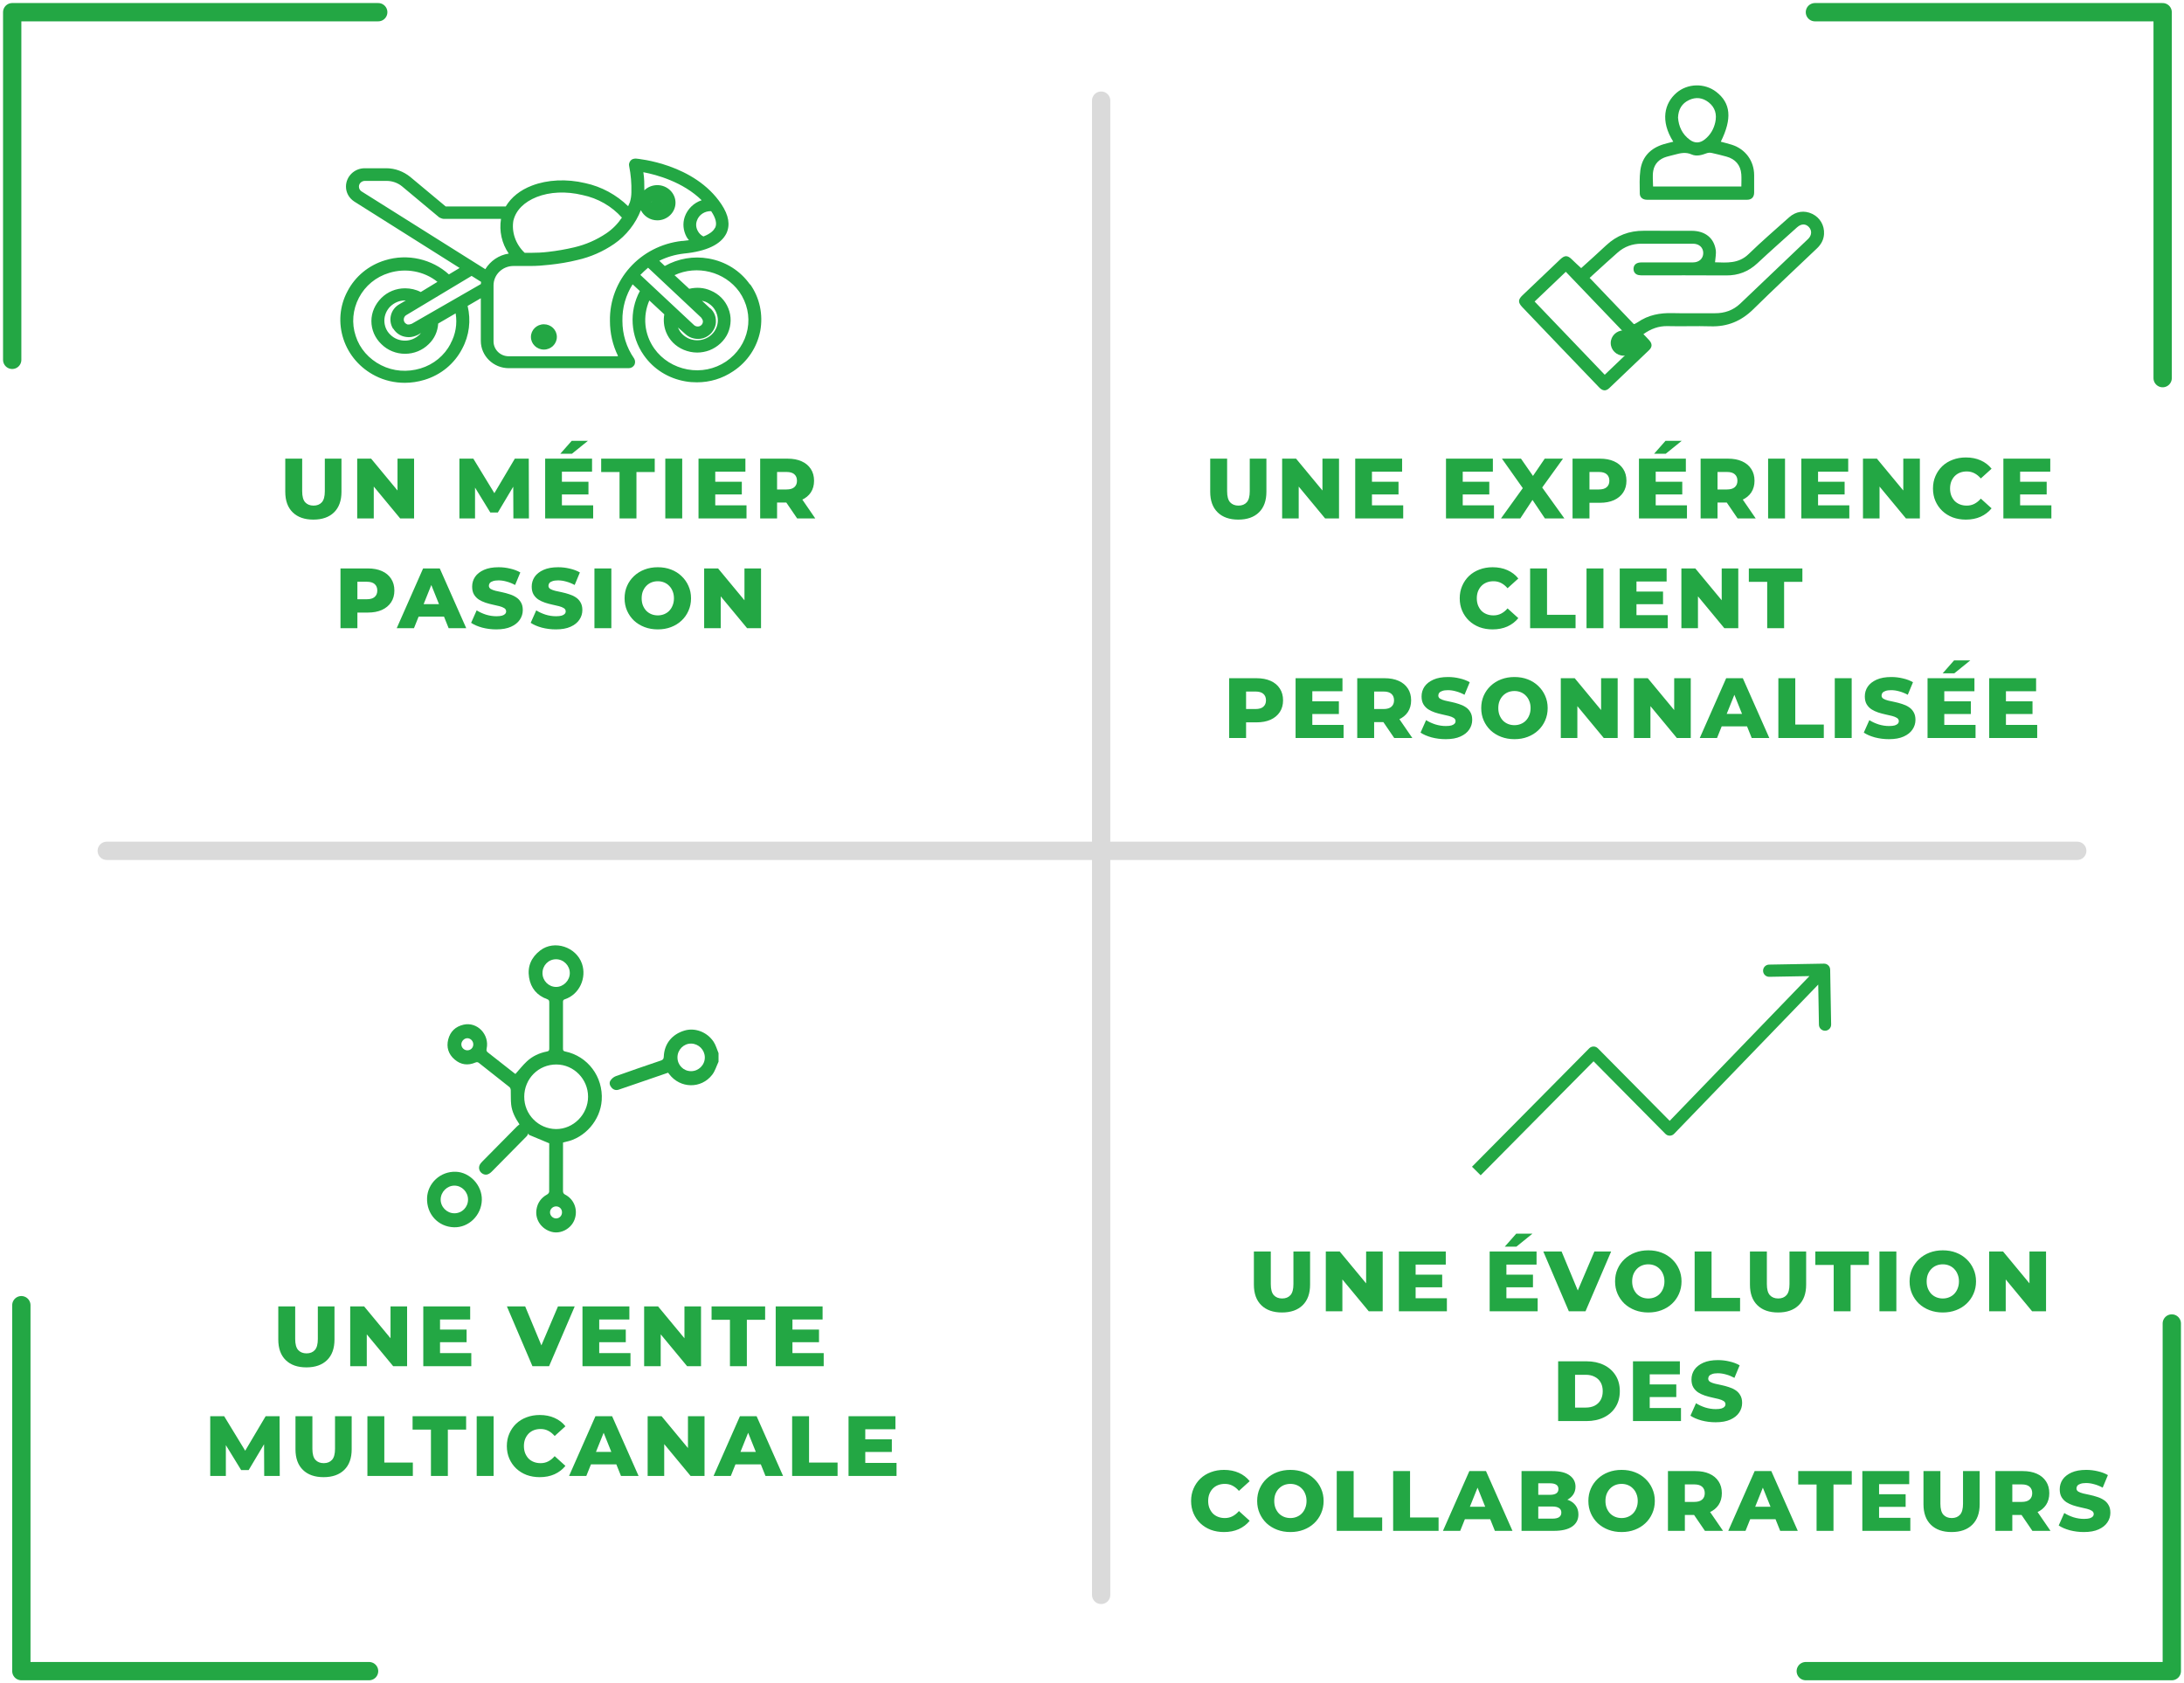
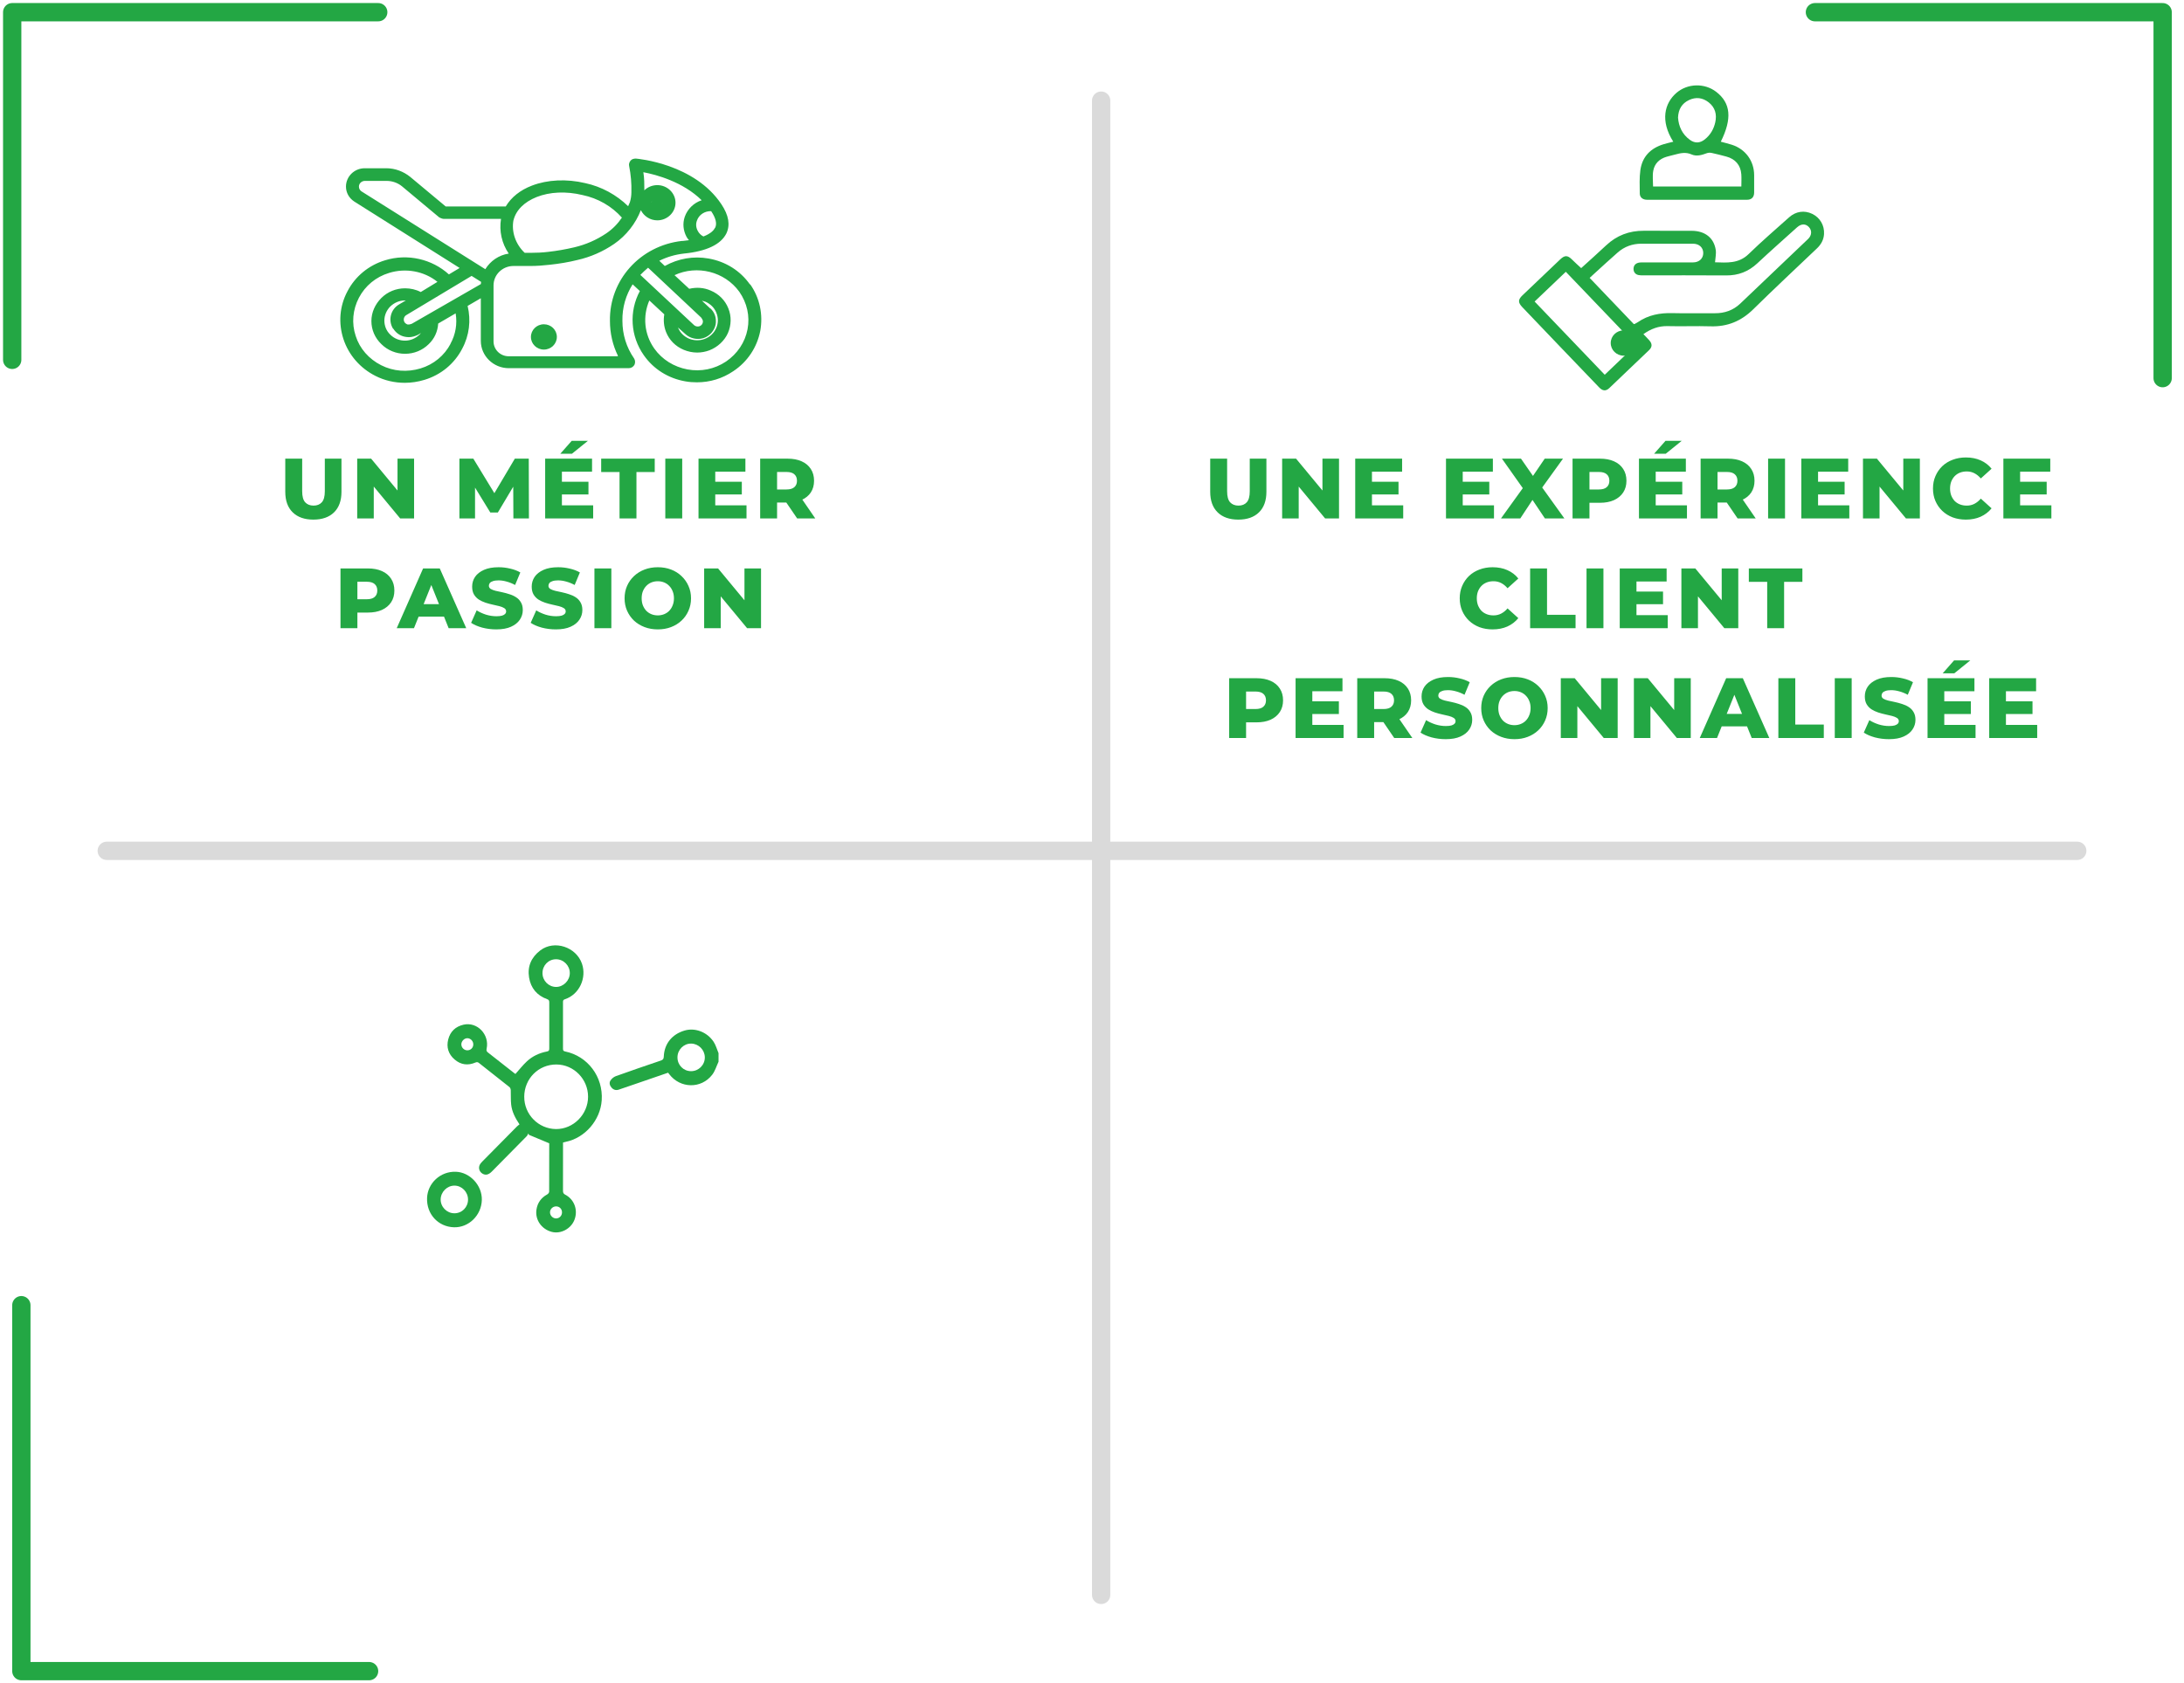
<svg xmlns="http://www.w3.org/2000/svg" width="358" height="276" viewBox="0 0 358 276" fill="none">
  <path d="M62 2H2V59" stroke="#23A744" stroke-width="3" stroke-linecap="round" stroke-linejoin="round" />
-   <path d="M296 274L356 274L356 217" stroke="#23A744" stroke-width="3" stroke-linecap="round" stroke-linejoin="round" />
  <path d="M3.5 214L3.5 274L60.5 274" stroke="#23A744" stroke-width="3" stroke-linecap="round" stroke-linejoin="round" />
  <path d="M354.5 62L354.5 2L297.5 2" stroke="#23A744" stroke-width="3" stroke-linecap="round" stroke-linejoin="round" />
  <line x1="180.5" y1="16.5" x2="180.5" y2="261.5" stroke="#DADADA" stroke-width="3" stroke-linecap="round" />
  <line x1="340.5" y1="139.5" x2="17.5" y2="139.5" stroke="#DADADA" stroke-width="3" stroke-linecap="round" />
  <path d="M51.368 85.196C49.922 85.196 48.792 84.799 47.98 84.006C47.168 83.213 46.762 82.088 46.762 80.632V75.2H49.534V80.548C49.534 81.388 49.698 81.99 50.024 82.354C50.36 82.718 50.818 82.9 51.396 82.9C51.975 82.9 52.428 82.718 52.754 82.354C53.081 81.99 53.244 81.388 53.244 80.548V75.2H55.974V80.632C55.974 82.088 55.568 83.213 54.756 84.006C53.944 84.799 52.815 85.196 51.368 85.196ZM58.552 85V75.2H60.834L66.238 81.724H65.16V75.2H67.876V85H65.594L60.19 78.476H61.268V85H58.552ZM75.306 85V75.2H77.588L81.648 81.864H80.444L84.392 75.2H86.674L86.702 85H84.154L84.126 79.078H84.56L81.606 84.034H80.374L77.336 79.078H77.868V85H75.306ZM91.911 78.994H96.461V81.066H91.911V78.994ZM92.107 82.858H97.231V85H89.363V75.2H97.049V77.342H92.107V82.858ZM91.841 74.402L93.717 72.274H96.377L93.745 74.402H91.841ZM101.555 85V77.398H98.545V75.2H107.323V77.398H104.327V85H101.555ZM109.056 85V75.2H111.828V85H109.056ZM117.048 78.994H121.598V81.066H117.048V78.994ZM117.244 82.858H122.368V85H114.5V75.2H122.186V77.342H117.244V82.858ZM124.606 85V75.2H129.086C129.982 75.2 130.752 75.345 131.396 75.634C132.05 75.923 132.554 76.343 132.908 76.894C133.263 77.435 133.44 78.079 133.44 78.826C133.44 79.563 133.263 80.203 132.908 80.744C132.554 81.276 132.05 81.687 131.396 81.976C130.752 82.256 129.982 82.396 129.086 82.396H126.146L127.378 81.234V85H124.606ZM130.668 85L128.232 81.43H131.186L133.636 85H130.668ZM127.378 81.528L126.146 80.254H128.918C129.497 80.254 129.926 80.128 130.206 79.876C130.496 79.624 130.64 79.274 130.64 78.826C130.64 78.369 130.496 78.014 130.206 77.762C129.926 77.51 129.497 77.384 128.918 77.384H126.146L127.378 76.11V81.528ZM55.812 103V93.2H60.292C61.188 93.2 61.958 93.345 62.602 93.634C63.256 93.923 63.76 94.343 64.114 94.894C64.469 95.435 64.646 96.079 64.646 96.826C64.646 97.563 64.469 98.203 64.114 98.744C63.76 99.285 63.256 99.705 62.602 100.004C61.958 100.293 61.188 100.438 60.292 100.438H57.352L58.584 99.234V103H55.812ZM58.584 99.528L57.352 98.254H60.124C60.703 98.254 61.132 98.128 61.412 97.876C61.702 97.624 61.846 97.274 61.846 96.826C61.846 96.369 61.702 96.014 61.412 95.762C61.132 95.51 60.703 95.384 60.124 95.384H57.352L58.584 94.11V99.528ZM65.03 103L69.356 93.2H72.086L76.426 103H73.542L70.154 94.558H71.246L67.858 103H65.03ZM67.396 101.096L68.11 99.052H72.898L73.612 101.096H67.396ZM81.356 103.196C80.553 103.196 79.778 103.098 79.031 102.902C78.294 102.697 77.692 102.435 77.225 102.118L78.135 100.074C78.574 100.354 79.078 100.587 79.647 100.774C80.226 100.951 80.8 101.04 81.37 101.04C81.752 101.04 82.06 101.007 82.293 100.942C82.527 100.867 82.695 100.774 82.797 100.662C82.909 100.541 82.966 100.401 82.966 100.242C82.966 100.018 82.863 99.841 82.657 99.71C82.452 99.579 82.186 99.472 81.859 99.388C81.533 99.304 81.169 99.22 80.767 99.136C80.376 99.052 79.979 98.945 79.578 98.814C79.186 98.683 78.826 98.515 78.499 98.31C78.173 98.095 77.907 97.82 77.701 97.484C77.496 97.139 77.394 96.705 77.394 96.182C77.394 95.594 77.552 95.062 77.87 94.586C78.196 94.11 78.681 93.727 79.326 93.438C79.969 93.149 80.772 93.004 81.734 93.004C82.377 93.004 83.007 93.079 83.624 93.228C84.249 93.368 84.804 93.578 85.29 93.858L84.436 95.916C83.969 95.664 83.507 95.477 83.049 95.356C82.592 95.225 82.149 95.16 81.719 95.16C81.337 95.16 81.029 95.202 80.796 95.286C80.562 95.361 80.394 95.463 80.291 95.594C80.189 95.725 80.138 95.874 80.138 96.042C80.138 96.257 80.236 96.429 80.431 96.56C80.637 96.681 80.903 96.784 81.23 96.868C81.566 96.943 81.93 97.022 82.322 97.106C82.723 97.19 83.12 97.297 83.511 97.428C83.913 97.549 84.277 97.717 84.603 97.932C84.93 98.137 85.192 98.413 85.388 98.758C85.593 99.094 85.695 99.519 85.695 100.032C85.695 100.601 85.532 101.129 85.206 101.614C84.888 102.09 84.407 102.473 83.763 102.762C83.129 103.051 82.326 103.196 81.356 103.196ZM91.12 103.196C90.317 103.196 89.543 103.098 88.796 102.902C88.059 102.697 87.457 102.435 86.99 102.118L87.9 100.074C88.339 100.354 88.843 100.587 89.412 100.774C89.991 100.951 90.565 101.04 91.134 101.04C91.517 101.04 91.825 101.007 92.058 100.942C92.291 100.867 92.459 100.774 92.562 100.662C92.674 100.541 92.73 100.401 92.73 100.242C92.73 100.018 92.627 99.841 92.422 99.71C92.217 99.579 91.951 99.472 91.624 99.388C91.297 99.304 90.933 99.22 90.532 99.136C90.14 99.052 89.743 98.945 89.342 98.814C88.95 98.683 88.591 98.515 88.264 98.31C87.937 98.095 87.671 97.82 87.466 97.484C87.261 97.139 87.158 96.705 87.158 96.182C87.158 95.594 87.317 95.062 87.634 94.586C87.961 94.11 88.446 93.727 89.09 93.438C89.734 93.149 90.537 93.004 91.498 93.004C92.142 93.004 92.772 93.079 93.388 93.228C94.013 93.368 94.569 93.578 95.054 93.858L94.2 95.916C93.733 95.664 93.271 95.477 92.814 95.356C92.357 95.225 91.913 95.16 91.484 95.16C91.101 95.16 90.793 95.202 90.56 95.286C90.327 95.361 90.159 95.463 90.056 95.594C89.953 95.725 89.902 95.874 89.902 96.042C89.902 96.257 90 96.429 90.196 96.56C90.401 96.681 90.667 96.784 90.994 96.868C91.33 96.943 91.694 97.022 92.086 97.106C92.487 97.19 92.884 97.297 93.276 97.428C93.677 97.549 94.041 97.717 94.368 97.932C94.695 98.137 94.956 98.413 95.152 98.758C95.357 99.094 95.46 99.519 95.46 100.032C95.46 100.601 95.297 101.129 94.97 101.614C94.653 102.09 94.172 102.473 93.528 102.762C92.893 103.051 92.091 103.196 91.12 103.196ZM97.44 103V93.2H100.212V103H97.44ZM107.827 103.196C107.043 103.196 106.319 103.07 105.657 102.818C104.994 102.566 104.415 102.211 103.921 101.754C103.435 101.287 103.057 100.746 102.787 100.13C102.516 99.514 102.381 98.837 102.381 98.1C102.381 97.363 102.516 96.686 102.787 96.07C103.057 95.454 103.435 94.917 103.921 94.46C104.415 93.993 104.994 93.634 105.657 93.382C106.319 93.13 107.043 93.004 107.827 93.004C108.62 93.004 109.343 93.13 109.997 93.382C110.659 93.634 111.233 93.993 111.719 94.46C112.204 94.917 112.582 95.454 112.853 96.07C113.133 96.686 113.273 97.363 113.273 98.1C113.273 98.837 113.133 99.519 112.853 100.144C112.582 100.76 112.204 101.297 111.719 101.754C111.233 102.211 110.659 102.566 109.997 102.818C109.343 103.07 108.62 103.196 107.827 103.196ZM107.827 100.9C108.2 100.9 108.545 100.835 108.863 100.704C109.189 100.573 109.469 100.387 109.703 100.144C109.945 99.892 110.132 99.593 110.263 99.248C110.403 98.903 110.473 98.52 110.473 98.1C110.473 97.671 110.403 97.288 110.263 96.952C110.132 96.607 109.945 96.313 109.703 96.07C109.469 95.818 109.189 95.627 108.863 95.496C108.545 95.365 108.2 95.3 107.827 95.3C107.453 95.3 107.103 95.365 106.777 95.496C106.459 95.627 106.179 95.818 105.937 96.07C105.703 96.313 105.517 96.607 105.377 96.952C105.246 97.288 105.181 97.671 105.181 98.1C105.181 98.52 105.246 98.903 105.377 99.248C105.517 99.593 105.703 99.892 105.937 100.144C106.179 100.387 106.459 100.573 106.777 100.704C107.103 100.835 107.453 100.9 107.827 100.9ZM115.424 103V93.2H117.706L123.11 99.724H122.032V93.2H124.748V103H122.466L117.062 96.476H118.14V103H115.424Z" fill="#23A744" />
  <path d="M122.946 46.661C121.352 44.383 118.941 42.878 116.163 42.39C113.67 41.943 111.178 42.39 108.972 43.611L108.073 42.756C109.298 42.146 110.647 41.74 112.077 41.577C115.836 41.211 118.165 40.072 119.064 38.283C119.718 36.9 119.473 35.314 118.247 33.483C113.834 26.854 104.64 26.041 104.232 26C103.905 26 103.578 26.081 103.374 26.325C103.169 26.569 103.047 26.895 103.128 27.22C103.414 28.644 103.537 30.067 103.496 31.531C103.496 32.06 103.414 32.629 103.251 33.158C103.169 33.361 103.088 33.565 102.965 33.809C101.045 31.938 98.593 30.596 95.937 30.026C92.873 29.294 89.726 29.457 87.193 30.433C85.272 31.165 83.801 32.345 82.903 33.849H73.055L67.253 29.01C66.15 28.115 64.76 27.586 63.33 27.586H59.775C58.1 27.586 56.711 28.928 56.711 30.596C56.711 31.572 57.201 32.467 58.059 33.036L75.343 43.936L73.586 44.993C70.808 42.472 66.803 41.536 63.126 42.675C60.429 43.489 58.223 45.319 56.956 47.759C55.648 50.199 55.444 53.005 56.302 55.608C57.16 58.211 59.04 60.367 61.532 61.628C63.044 62.401 64.72 62.767 66.354 62.767C67.416 62.767 68.52 62.604 69.582 62.279C72.279 61.465 74.485 59.635 75.752 57.195C76.937 54.998 77.223 52.517 76.651 50.158L78.816 48.898V55.893C78.816 58.374 80.9 60.367 83.393 60.367H103.047C103.455 60.367 103.782 60.164 103.987 59.838C104.15 59.513 104.15 59.106 103.946 58.781C102.679 56.951 102.025 54.836 102.025 52.599C101.984 50.403 102.597 48.369 103.701 46.62L104.885 47.718C103.088 51.053 103.333 55.12 105.539 58.252C107.133 60.53 109.544 62.034 112.322 62.523C112.976 62.645 113.63 62.685 114.243 62.685C116.367 62.685 118.41 62.075 120.208 60.855C122.537 59.309 124.09 56.951 124.621 54.266C125.111 51.582 124.539 48.816 122.946 46.58V46.661ZM117.184 37.388C117.021 37.713 116.572 38.283 115.305 38.771C114.896 38.567 114.569 38.242 114.365 37.835C114.079 37.306 114.038 36.696 114.243 36.168C114.569 35.192 115.55 34.582 116.572 34.622C117.348 35.761 117.552 36.696 117.225 37.347L117.184 37.388ZM84.169 36.127C84.578 34.459 85.926 33.117 87.969 32.304C90.135 31.45 92.791 31.328 95.487 31.979C98.021 32.507 100.268 33.809 101.944 35.68C101.29 36.656 100.432 37.55 99.41 38.242C97.776 39.34 96.019 40.113 94.098 40.56C92.709 40.886 91.32 41.13 89.89 41.292C88.909 41.414 87.928 41.455 86.948 41.455H86.008C84.537 40.072 83.801 38.039 84.169 36.086V36.127ZM58.836 30.596C58.836 30.067 59.285 29.66 59.816 29.66H63.371C64.311 29.66 65.21 29.986 65.904 30.555L71.993 35.639C71.993 35.639 72.442 35.883 72.687 35.883H82.126C81.799 37.876 82.249 39.91 83.393 41.577C81.758 41.821 80.369 42.797 79.552 44.139L59.244 31.369C58.999 31.206 58.836 30.921 58.836 30.596ZM78.857 46.213C78.857 46.213 78.857 46.458 78.816 46.58L67.498 53.087C67.498 53.087 67.049 53.249 66.844 53.209C66.64 53.168 66.436 53.005 66.313 52.843C66.068 52.436 66.191 51.907 66.599 51.663L77.305 45.237L78.857 46.213ZM64.474 53.9C64.883 54.551 65.537 55.039 66.313 55.202C66.517 55.242 66.763 55.283 67.008 55.283C67.539 55.283 68.07 55.12 68.561 54.876L69.01 54.592C69.01 54.592 68.847 54.795 68.765 54.876C68.111 55.486 67.294 55.852 66.395 55.852C65.496 55.852 64.638 55.527 63.984 54.876C63.33 54.266 63.003 53.412 63.003 52.558C63.003 51.704 63.371 50.85 63.984 50.24C64.638 49.63 65.455 49.264 66.354 49.264H66.517L65.414 49.914C64.025 50.728 63.575 52.517 64.433 53.9H64.474ZM73.872 56.34C72.851 58.293 71.094 59.757 68.928 60.408C66.763 61.058 64.474 60.896 62.472 59.879C60.47 58.862 58.958 57.154 58.304 55.08C57.61 53.005 57.814 50.769 58.836 48.816C59.857 46.864 61.614 45.4 63.78 44.749C66.517 43.895 69.541 44.465 71.707 46.213L68.969 47.881C68.193 47.474 67.294 47.271 66.395 47.271C64.924 47.271 63.535 47.84 62.513 48.857C61.492 49.874 60.879 51.216 60.879 52.639C60.879 54.063 61.451 55.405 62.513 56.422C63.535 57.439 64.924 58.008 66.395 58.008C67.866 58.008 69.255 57.439 70.277 56.422C71.216 55.527 71.748 54.348 71.829 53.046L74.689 51.379C74.976 53.087 74.689 54.836 73.832 56.381L73.872 56.34ZM101.249 58.415H83.393C82.004 58.415 80.9 57.317 80.9 55.974V46.783C80.9 45.034 82.371 43.611 84.169 43.611H86.948C88.01 43.611 89.072 43.529 90.135 43.407C91.647 43.245 93.159 43 94.629 42.634C96.795 42.146 98.838 41.252 100.677 39.991C102.679 38.608 104.191 36.656 105.049 34.459C105.539 35.436 106.561 36.127 107.746 36.127C109.38 36.127 110.729 34.826 110.729 33.239C110.729 31.653 109.38 30.352 107.746 30.352C106.928 30.352 106.152 30.677 105.621 31.206C105.621 30.23 105.621 29.213 105.458 28.237C107.623 28.644 111.954 29.823 115.019 32.833C113.752 33.239 112.69 34.256 112.24 35.558C111.873 36.656 111.995 37.795 112.526 38.811C112.649 39.015 112.772 39.218 112.935 39.381C112.608 39.421 112.322 39.462 111.954 39.503H111.791C104.926 40.276 99.86 45.929 99.982 52.639C99.982 54.632 100.432 56.584 101.29 58.333L101.249 58.415ZM108.563 33.239C108.563 33.239 108.563 33.402 108.522 33.443C108.522 33.402 108.563 33.321 108.563 33.28V33.239ZM106.888 33.565C106.888 33.565 106.806 33.361 106.806 33.239C106.806 33.158 106.806 33.036 106.847 32.955C106.847 33.036 106.806 33.117 106.806 33.239C106.806 33.361 106.806 33.483 106.888 33.565ZM106.234 43.895L114.937 52.07C114.937 52.07 115.223 52.436 115.223 52.68C115.223 52.924 115.141 53.127 114.978 53.29C114.815 53.453 114.61 53.534 114.365 53.534C114.161 53.534 113.916 53.453 113.752 53.29L104.967 45.075C105.376 44.668 105.784 44.261 106.234 43.895ZM116.408 50.565L115.06 49.304C115.06 49.304 115.468 49.426 115.632 49.467C116.449 49.833 117.103 50.443 117.43 51.297C117.757 52.111 117.757 53.005 117.389 53.819C117.021 54.632 116.367 55.242 115.509 55.568C114.651 55.893 113.752 55.852 112.935 55.527C112.118 55.161 111.464 54.551 111.137 53.697L112.322 54.754C112.894 55.283 113.63 55.568 114.406 55.568H114.447C115.264 55.568 115.959 55.242 116.531 54.673C117.062 54.104 117.389 53.371 117.348 52.599C117.348 51.826 117.021 51.094 116.449 50.565H116.408ZM122.537 53.982C122.129 56.137 120.862 58.008 119.023 59.269C117.144 60.53 114.896 60.977 112.69 60.57C110.483 60.164 108.522 58.943 107.255 57.154C105.58 54.795 105.335 51.826 106.438 49.264L108.89 51.541C108.726 52.477 108.808 53.493 109.176 54.429C109.707 55.771 110.729 56.788 112.077 57.357C112.772 57.642 113.507 57.805 114.283 57.805C114.937 57.805 115.632 57.683 116.286 57.439C117.634 56.91 118.737 55.893 119.309 54.632C119.881 53.331 119.922 51.867 119.391 50.565C118.86 49.223 117.838 48.206 116.49 47.637C115.387 47.149 114.161 47.068 112.976 47.352L110.565 45.115C114.243 43.407 118.778 44.505 121.189 47.84C122.456 49.67 122.946 51.826 122.537 53.982Z" fill="#23A744" />
  <path d="M89.154 53.168C87.969 53.168 87.029 54.104 87.029 55.242C87.029 56.381 87.969 57.317 89.154 57.317C90.339 57.317 91.279 56.381 91.279 55.242C91.279 54.104 90.339 53.168 89.154 53.168Z" fill="#23A744" />
-   <path d="M50.223 224.196C48.776 224.196 47.647 223.799 46.835 223.006C46.023 222.213 45.617 221.088 45.617 219.632V214.2H48.389V219.548C48.389 220.388 48.552 220.99 48.879 221.354C49.215 221.718 49.672 221.9 50.251 221.9C50.83 221.9 51.282 221.718 51.609 221.354C51.936 220.99 52.099 220.388 52.099 219.548V214.2H54.829V219.632C54.829 221.088 54.423 222.213 53.611 223.006C52.799 223.799 51.67 224.196 50.223 224.196ZM57.407 224V214.2H59.689L65.093 220.724H64.015V214.2H66.731V224H64.449L59.045 217.476H60.123V224H57.407ZM71.934 217.994H76.484V220.066H71.934V217.994ZM72.13 221.858H77.254V224H69.386V214.2H77.072V216.342H72.13V221.858ZM87.277 224L83.091 214.2H86.087L89.615 222.684H87.851L91.463 214.2H94.207L90.007 224H87.277ZM98.028 217.994H102.578V220.066H98.028V217.994ZM98.224 221.858H103.348V224H95.48V214.2H103.166V216.342H98.224V221.858ZM105.587 224V214.2H107.869L113.273 220.724H112.195V214.2H114.911V224H112.629L107.225 217.476H108.303V224H105.587ZM119.652 224V216.398H116.642V214.2H125.42V216.398H122.424V224H119.652ZM129.701 217.994H134.251V220.066H129.701V217.994ZM129.897 221.858H135.021V224H127.153V214.2H134.839V216.342H129.897V221.858ZM34.461 242V232.2H36.743L40.803 238.864H39.599L43.547 232.2H45.829L45.857 242H43.309L43.281 236.078H43.715L40.761 241.034H39.529L36.491 236.078H37.023V242H34.461ZM53.041 242.196C51.594 242.196 50.465 241.799 49.653 241.006C48.841 240.213 48.435 239.088 48.435 237.632V232.2H51.207V237.548C51.207 238.388 51.37 238.99 51.697 239.354C52.033 239.718 52.49 239.9 53.069 239.9C53.648 239.9 54.1 239.718 54.427 239.354C54.754 238.99 54.917 238.388 54.917 237.548V232.2H57.647V237.632C57.647 239.088 57.241 240.213 56.429 241.006C55.617 241.799 54.487 242.196 53.041 242.196ZM60.225 242V232.2H62.997V239.802H67.673V242H60.225ZM70.64 242V234.398H67.63V232.2H76.408V234.398H73.412V242H70.64ZM78.14 242V232.2H80.912V242H78.14ZM88.471 242.196C87.696 242.196 86.977 242.075 86.314 241.832C85.661 241.58 85.092 241.225 84.606 240.768C84.13 240.311 83.757 239.774 83.487 239.158C83.216 238.533 83.081 237.847 83.081 237.1C83.081 236.353 83.216 235.672 83.487 235.056C83.757 234.431 84.13 233.889 84.606 233.432C85.092 232.975 85.661 232.625 86.314 232.382C86.977 232.13 87.696 232.004 88.471 232.004C89.376 232.004 90.183 232.163 90.892 232.48C91.611 232.797 92.209 233.255 92.684 233.852L90.921 235.448C90.603 235.075 90.253 234.79 89.871 234.594C89.497 234.398 89.077 234.3 88.611 234.3C88.209 234.3 87.841 234.365 87.504 234.496C87.168 234.627 86.879 234.818 86.636 235.07C86.403 235.313 86.216 235.607 86.076 235.952C85.946 236.297 85.88 236.68 85.88 237.1C85.88 237.52 85.946 237.903 86.076 238.248C86.216 238.593 86.403 238.892 86.636 239.144C86.879 239.387 87.168 239.573 87.504 239.704C87.841 239.835 88.209 239.9 88.611 239.9C89.077 239.9 89.497 239.802 89.871 239.606C90.253 239.41 90.603 239.125 90.921 238.752L92.684 240.348C92.209 240.936 91.611 241.393 90.892 241.72C90.183 242.037 89.376 242.196 88.471 242.196ZM93.28 242L97.606 232.2H100.336L104.676 242H101.792L98.404 233.558H99.496L96.108 242H93.28ZM95.646 240.096L96.36 238.052H101.148L101.862 240.096H95.646ZM106.162 242V232.2H108.444L113.848 238.724H112.77V232.2H115.486V242H113.204L107.8 235.476H108.878V242H106.162ZM116.966 242L121.292 232.2H124.022L128.362 242H125.478L122.09 233.558H123.182L119.794 242H116.966ZM119.332 240.096L120.046 238.052H124.834L125.548 240.096H119.332ZM129.847 242V232.2H132.619V239.802H137.295V242H129.847ZM141.64 235.994H146.19V238.066H141.64V235.994ZM141.836 239.858H146.96V242H139.092V232.2H146.778V234.342H141.836V239.858Z" fill="#23A744" />
  <path d="M117.778 174.092C117.441 174.805 117.217 175.605 116.747 176.214C114.939 178.56 111.501 178.488 109.704 176.127C109.648 176.054 109.592 175.98 109.517 175.881C107.828 176.462 106.147 177.043 104.463 177.62C103.451 177.968 102.441 178.32 101.426 178.659C100.97 178.81 100.562 178.691 100.244 178.326C99.937 177.976 99.823 177.531 100.074 177.153C100.27 176.852 100.607 176.57 100.94 176.449C103.392 175.569 105.857 174.726 108.325 173.889C108.666 173.774 108.793 173.626 108.808 173.24C108.89 171.142 110.143 169.589 112.195 168.974C113.901 168.463 115.881 169.18 116.966 170.798C117.338 171.354 117.514 172.045 117.782 172.675V174.092H117.778ZM113.287 175.63C114.531 175.628 115.55 174.599 115.535 173.361C115.522 172.137 114.522 171.129 113.302 171.108C112.073 171.087 111.052 172.113 111.05 173.367C111.047 174.637 112.032 175.632 113.287 175.63Z" fill="#23A744" />
  <path d="M85.156 184.355C84.449 183.305 83.923 182.284 83.792 181.126C83.702 180.337 83.758 179.531 83.723 178.734C83.716 178.564 83.637 178.341 83.513 178.241C81.855 176.914 80.181 175.609 78.516 174.29C78.327 174.141 78.183 174.107 77.94 174.211C76.704 174.743 75.533 174.595 74.508 173.706C73.511 172.843 73.148 171.719 73.47 170.437C73.801 169.118 74.682 168.303 75.993 168.006C78.228 167.498 80.263 169.616 79.769 171.941C79.707 172.234 79.749 172.385 79.981 172.565C81.436 173.693 82.879 174.839 84.327 175.976C84.4 176.033 84.48 176.078 84.492 176.084C85.122 175.38 85.689 174.654 86.353 174.033C87.28 173.163 88.414 172.644 89.659 172.404C89.953 172.347 90.037 172.226 90.035 171.937C90.026 169.404 90.026 166.872 90.035 164.339C90.035 164.065 89.964 163.923 89.693 163.826C88.026 163.227 87.009 162.018 86.725 160.273C86.425 158.44 87.103 156.942 88.565 155.827C90.877 154.066 94.457 155.266 95.399 158.02C96.19 160.332 94.982 163.053 92.594 163.838C92.358 163.915 92.285 164.027 92.285 164.271C92.293 166.834 92.293 169.4 92.285 171.963C92.285 172.234 92.364 172.344 92.635 172.398C96.351 173.163 98.889 176.555 98.633 180.399C98.414 183.668 95.9 186.574 92.736 187.216C92.599 187.244 92.465 187.286 92.291 187.331C92.291 187.5 92.291 187.67 92.291 187.84C92.291 190.309 92.296 192.78 92.285 195.249C92.285 195.57 92.371 195.737 92.67 195.892C94.15 196.664 94.775 198.416 94.167 199.997C93.596 201.484 91.896 202.379 90.413 201.972C88.746 201.517 87.686 199.982 87.937 198.323C88.107 197.197 88.722 196.367 89.721 195.822C89.861 195.746 90.018 195.536 90.018 195.387C90.035 192.759 90.03 190.133 90.03 187.505C90.03 187.46 90.016 187.413 90.022 187.452C88.885 186.977 87.791 186.521 86.699 186.065C86.667 185.988 86.637 185.91 86.605 185.835C86.519 185.988 86.461 186.168 86.343 186.289C84.436 188.23 82.522 190.165 80.607 192.099C80.076 192.636 79.571 192.734 79.064 192.418C78.527 192.085 78.363 191.401 78.705 190.867C78.813 190.697 78.956 190.547 79.098 190.404C80.975 188.498 82.855 186.597 84.739 184.696C84.86 184.575 85.004 184.476 85.159 184.351L85.156 184.355ZM85.934 179.818C85.917 182.715 88.247 185.091 91.131 185.121C93.981 185.15 96.396 182.719 96.396 179.817C96.396 176.935 94.066 174.553 91.223 174.534C88.279 174.516 85.949 176.843 85.932 179.818H85.934ZM91.144 157.28C89.899 157.282 88.919 158.289 88.924 159.562C88.93 160.796 89.921 161.806 91.137 161.819C92.353 161.83 93.398 160.78 93.402 159.547C93.405 158.308 92.38 157.279 91.144 157.28ZM91.152 197.801C90.613 197.801 90.16 198.242 90.157 198.768C90.153 199.312 90.632 199.787 91.174 199.774C91.711 199.763 92.128 199.322 92.124 198.768C92.122 198.215 91.702 197.799 91.15 197.799L91.152 197.801ZM77.581 171.248C77.588 170.711 77.166 170.251 76.642 170.227C76.124 170.202 75.623 170.696 75.623 171.229C75.623 171.765 76.066 172.207 76.603 172.211C77.151 172.215 77.573 171.799 77.583 171.246L77.581 171.248Z" fill="#23A744" />
  <path d="M78.982 196.741C78.92 199.263 76.841 201.301 74.407 201.225C71.823 201.144 69.892 199.068 70.005 196.397C70.106 194.017 72.163 192.033 74.727 192.123C77.039 192.205 79.04 194.354 78.982 196.741ZM74.471 198.932C75.728 198.936 76.719 197.943 76.719 196.679C76.719 195.427 75.7 194.388 74.478 194.395C73.278 194.403 72.258 195.425 72.234 196.645C72.21 197.877 73.237 198.927 74.469 198.93L74.471 198.932Z" fill="#23A744" />
-   <path d="M210.142 215.196C208.695 215.196 207.566 214.799 206.754 214.006C205.942 213.213 205.536 212.088 205.536 210.632V205.2H208.308V210.548C208.308 211.388 208.471 211.99 208.798 212.354C209.134 212.718 209.591 212.9 210.17 212.9C210.749 212.9 211.201 212.718 211.528 212.354C211.855 211.99 212.018 211.388 212.018 210.548V205.2H214.748V210.632C214.748 212.088 214.342 213.213 213.53 214.006C212.718 214.799 211.589 215.196 210.142 215.196ZM217.326 215V205.2H219.608L225.012 211.724H223.934V205.2H226.65V215H224.368L218.964 208.476H220.042V215H217.326ZM231.853 208.994H236.403V211.066H231.853V208.994ZM232.049 212.858H237.173V215H229.305V205.2H236.991V207.342H232.049V212.858ZM246.733 208.994H251.283V211.066H246.733V208.994ZM246.929 212.858H252.053V215H244.185V205.2H251.871V207.342H246.929V212.858ZM246.663 204.402L248.539 202.274H251.199L248.567 204.402H246.663ZM257.165 215L252.979 205.2H255.975L259.503 213.684H257.739L261.351 205.2H264.095L259.895 215H257.165ZM270.188 215.196C269.404 215.196 268.68 215.07 268.018 214.818C267.355 214.566 266.776 214.211 266.282 213.754C265.796 213.287 265.418 212.746 265.148 212.13C264.877 211.514 264.742 210.837 264.742 210.1C264.742 209.363 264.877 208.686 265.148 208.07C265.418 207.454 265.796 206.917 266.282 206.46C266.776 205.993 267.355 205.634 268.018 205.382C268.68 205.13 269.404 205.004 270.188 205.004C270.981 205.004 271.704 205.13 272.358 205.382C273.02 205.634 273.594 205.993 274.08 206.46C274.565 206.917 274.943 207.454 275.214 208.07C275.494 208.686 275.634 209.363 275.634 210.1C275.634 210.837 275.494 211.519 275.214 212.144C274.943 212.76 274.565 213.297 274.08 213.754C273.594 214.211 273.02 214.566 272.358 214.818C271.704 215.07 270.981 215.196 270.188 215.196ZM270.188 212.9C270.561 212.9 270.906 212.835 271.224 212.704C271.55 212.573 271.83 212.387 272.064 212.144C272.306 211.892 272.493 211.593 272.624 211.248C272.764 210.903 272.834 210.52 272.834 210.1C272.834 209.671 272.764 209.288 272.624 208.952C272.493 208.607 272.306 208.313 272.064 208.07C271.83 207.818 271.55 207.627 271.224 207.496C270.906 207.365 270.561 207.3 270.188 207.3C269.814 207.3 269.464 207.365 269.138 207.496C268.82 207.627 268.54 207.818 268.298 208.07C268.064 208.313 267.878 208.607 267.738 208.952C267.607 209.288 267.542 209.671 267.542 210.1C267.542 210.52 267.607 210.903 267.738 211.248C267.878 211.593 268.064 211.892 268.298 212.144C268.54 212.387 268.82 212.573 269.138 212.704C269.464 212.835 269.814 212.9 270.188 212.9ZM277.785 215V205.2H280.557V212.802H285.233V215H277.785ZM291.457 215.196C290.01 215.196 288.881 214.799 288.069 214.006C287.257 213.213 286.851 212.088 286.851 210.632V205.2H289.623V210.548C289.623 211.388 289.786 211.99 290.113 212.354C290.449 212.718 290.906 212.9 291.485 212.9C292.063 212.9 292.516 212.718 292.843 212.354C293.169 211.99 293.333 211.388 293.333 210.548V205.2H296.063V210.632C296.063 212.088 295.657 213.213 294.845 214.006C294.033 214.799 292.903 215.196 291.457 215.196ZM300.576 215V207.398H297.566V205.2H306.344V207.398H303.348V215H300.576ZM308.077 215V205.2H310.849V215H308.077ZM318.463 215.196C317.679 215.196 316.956 215.07 316.293 214.818C315.63 214.566 315.052 214.211 314.557 213.754C314.072 213.287 313.694 212.746 313.423 212.13C313.152 211.514 313.017 210.837 313.017 210.1C313.017 209.363 313.152 208.686 313.423 208.07C313.694 207.454 314.072 206.917 314.557 206.46C315.052 205.993 315.63 205.634 316.293 205.382C316.956 205.13 317.679 205.004 318.463 205.004C319.256 205.004 319.98 205.13 320.633 205.382C321.296 205.634 321.87 205.993 322.355 206.46C322.84 206.917 323.218 207.454 323.489 208.07C323.769 208.686 323.909 209.363 323.909 210.1C323.909 210.837 323.769 211.519 323.489 212.144C323.218 212.76 322.84 213.297 322.355 213.754C321.87 214.211 321.296 214.566 320.633 214.818C319.98 215.07 319.256 215.196 318.463 215.196ZM318.463 212.9C318.836 212.9 319.182 212.835 319.499 212.704C319.826 212.573 320.106 212.387 320.339 212.144C320.582 211.892 320.768 211.593 320.899 211.248C321.039 210.903 321.109 210.52 321.109 210.1C321.109 209.671 321.039 209.288 320.899 208.952C320.768 208.607 320.582 208.313 320.339 208.07C320.106 207.818 319.826 207.627 319.499 207.496C319.182 207.365 318.836 207.3 318.463 207.3C318.09 207.3 317.74 207.365 317.413 207.496C317.096 207.627 316.816 207.818 316.573 208.07C316.34 208.313 316.153 208.607 316.013 208.952C315.882 209.288 315.817 209.671 315.817 210.1C315.817 210.52 315.882 210.903 316.013 211.248C316.153 211.593 316.34 211.892 316.573 212.144C316.816 212.387 317.096 212.573 317.413 212.704C317.74 212.835 318.09 212.9 318.463 212.9ZM326.061 215V205.2H328.343L333.747 211.724H332.669V205.2H335.385V215H333.103L327.699 208.476H328.777V215H326.061ZM255.411 233V223.2H260.045C261.128 223.2 262.08 223.401 262.901 223.802C263.723 224.203 264.362 224.768 264.819 225.496C265.286 226.224 265.519 227.092 265.519 228.1C265.519 229.099 265.286 229.967 264.819 230.704C264.362 231.432 263.723 231.997 262.901 232.398C262.08 232.799 261.128 233 260.045 233H255.411ZM258.183 230.788H259.933C260.493 230.788 260.979 230.685 261.389 230.48C261.809 230.265 262.136 229.957 262.369 229.556C262.603 229.145 262.719 228.66 262.719 228.1C262.719 227.531 262.603 227.045 262.369 226.644C262.136 226.243 261.809 225.939 261.389 225.734C260.979 225.519 260.493 225.412 259.933 225.412H258.183V230.788ZM270.226 226.994H274.776V229.066H270.226V226.994ZM270.422 230.858H275.546V233H267.678V223.2H275.364V225.342H270.422V230.858ZM281.228 233.196C280.425 233.196 279.651 233.098 278.904 232.902C278.167 232.697 277.565 232.435 277.098 232.118L278.008 230.074C278.447 230.354 278.951 230.587 279.52 230.774C280.099 230.951 280.673 231.04 281.242 231.04C281.625 231.04 281.933 231.007 282.166 230.942C282.399 230.867 282.567 230.774 282.67 230.662C282.782 230.541 282.838 230.401 282.838 230.242C282.838 230.018 282.735 229.841 282.53 229.71C282.325 229.579 282.059 229.472 281.732 229.388C281.405 229.304 281.041 229.22 280.64 229.136C280.248 229.052 279.851 228.945 279.45 228.814C279.058 228.683 278.699 228.515 278.372 228.31C278.045 228.095 277.779 227.82 277.574 227.484C277.369 227.139 277.266 226.705 277.266 226.182C277.266 225.594 277.425 225.062 277.742 224.586C278.069 224.11 278.554 223.727 279.198 223.438C279.842 223.149 280.645 223.004 281.606 223.004C282.25 223.004 282.88 223.079 283.496 223.228C284.121 223.368 284.677 223.578 285.162 223.858L284.308 225.916C283.841 225.664 283.379 225.477 282.922 225.356C282.465 225.225 282.021 225.16 281.592 225.16C281.209 225.16 280.901 225.202 280.668 225.286C280.435 225.361 280.267 225.463 280.164 225.594C280.061 225.725 280.01 225.874 280.01 226.042C280.01 226.257 280.108 226.429 280.304 226.56C280.509 226.681 280.775 226.784 281.102 226.868C281.438 226.943 281.802 227.022 282.194 227.106C282.595 227.19 282.992 227.297 283.384 227.428C283.785 227.549 284.149 227.717 284.476 227.932C284.803 228.137 285.064 228.413 285.26 228.758C285.465 229.094 285.568 229.519 285.568 230.032C285.568 230.601 285.405 231.129 285.078 231.614C284.761 232.09 284.28 232.473 283.636 232.762C283.001 233.051 282.199 233.196 281.228 233.196ZM200.633 251.196C199.859 251.196 199.14 251.075 198.477 250.832C197.824 250.58 197.255 250.225 196.769 249.768C196.293 249.311 195.92 248.774 195.649 248.158C195.379 247.533 195.243 246.847 195.243 246.1C195.243 245.353 195.379 244.672 195.649 244.056C195.92 243.431 196.293 242.889 196.769 242.432C197.255 241.975 197.824 241.625 198.477 241.382C199.14 241.13 199.859 241.004 200.633 241.004C201.539 241.004 202.346 241.163 203.055 241.48C203.774 241.797 204.371 242.255 204.847 242.852L203.083 244.448C202.766 244.075 202.416 243.79 202.033 243.594C201.66 243.398 201.24 243.3 200.773 243.3C200.372 243.3 200.003 243.365 199.667 243.496C199.331 243.627 199.042 243.818 198.799 244.07C198.566 244.313 198.379 244.607 198.239 244.952C198.109 245.297 198.043 245.68 198.043 246.1C198.043 246.52 198.109 246.903 198.239 247.248C198.379 247.593 198.566 247.892 198.799 248.144C199.042 248.387 199.331 248.573 199.667 248.704C200.003 248.835 200.372 248.9 200.773 248.9C201.24 248.9 201.66 248.802 202.033 248.606C202.416 248.41 202.766 248.125 203.083 247.752L204.847 249.348C204.371 249.936 203.774 250.393 203.055 250.72C202.346 251.037 201.539 251.196 200.633 251.196ZM211.52 251.196C210.736 251.196 210.013 251.07 209.35 250.818C208.688 250.566 208.109 250.211 207.614 249.754C207.129 249.287 206.751 248.746 206.48 248.13C206.21 247.514 206.074 246.837 206.074 246.1C206.074 245.363 206.21 244.686 206.48 244.07C206.751 243.454 207.129 242.917 207.614 242.46C208.109 241.993 208.688 241.634 209.35 241.382C210.013 241.13 210.736 241.004 211.52 241.004C212.314 241.004 213.037 241.13 213.69 241.382C214.353 241.634 214.927 241.993 215.412 242.46C215.898 242.917 216.276 243.454 216.546 244.07C216.826 244.686 216.966 245.363 216.966 246.1C216.966 246.837 216.826 247.519 216.546 248.144C216.276 248.76 215.898 249.297 215.412 249.754C214.927 250.211 214.353 250.566 213.69 250.818C213.037 251.07 212.314 251.196 211.52 251.196ZM211.52 248.9C211.894 248.9 212.239 248.835 212.556 248.704C212.883 248.573 213.163 248.387 213.396 248.144C213.639 247.892 213.826 247.593 213.956 247.248C214.096 246.903 214.166 246.52 214.166 246.1C214.166 245.671 214.096 245.288 213.956 244.952C213.826 244.607 213.639 244.313 213.396 244.07C213.163 243.818 212.883 243.627 212.556 243.496C212.239 243.365 211.894 243.3 211.52 243.3C211.147 243.3 210.797 243.365 210.47 243.496C210.153 243.627 209.873 243.818 209.63 244.07C209.397 244.313 209.21 244.607 209.07 244.952C208.94 245.288 208.874 245.671 208.874 246.1C208.874 246.52 208.94 246.903 209.07 247.248C209.21 247.593 209.397 247.892 209.63 248.144C209.873 248.387 210.153 248.573 210.47 248.704C210.797 248.835 211.147 248.9 211.52 248.9ZM219.118 251V241.2H221.89V248.802H226.566V251H219.118ZM228.363 251V241.2H231.135V248.802H235.811V251H228.363ZM236.528 251L240.854 241.2H243.584L247.924 251H245.04L241.652 242.558H242.744L239.356 251H236.528ZM238.894 249.096L239.608 247.052H244.396L245.11 249.096H238.894ZM249.409 251V241.2H254.421C255.709 241.2 256.671 241.438 257.305 241.914C257.94 242.381 258.257 242.997 258.257 243.762C258.257 244.266 258.122 244.709 257.851 245.092C257.59 245.465 257.217 245.764 256.731 245.988C256.255 246.203 255.686 246.31 255.023 246.31L255.303 245.638C255.994 245.638 256.596 245.745 257.109 245.96C257.623 246.165 258.019 246.469 258.299 246.87C258.589 247.262 258.733 247.743 258.733 248.312C258.733 249.161 258.388 249.824 257.697 250.3C257.016 250.767 256.017 251 254.701 251H249.409ZM252.153 248.998H254.477C254.953 248.998 255.313 248.919 255.555 248.76C255.807 248.592 255.933 248.34 255.933 248.004C255.933 247.668 255.807 247.421 255.555 247.262C255.313 247.094 254.953 247.01 254.477 247.01H251.957V245.092H254.057C254.524 245.092 254.874 245.013 255.107 244.854C255.341 244.695 255.457 244.457 255.457 244.14C255.457 243.823 255.341 243.589 255.107 243.44C254.874 243.281 254.524 243.202 254.057 243.202H252.153V248.998ZM265.811 251.196C265.027 251.196 264.304 251.07 263.641 250.818C262.979 250.566 262.4 250.211 261.905 249.754C261.42 249.287 261.042 248.746 260.771 248.13C260.501 247.514 260.365 246.837 260.365 246.1C260.365 245.363 260.501 244.686 260.771 244.07C261.042 243.454 261.42 242.917 261.905 242.46C262.4 241.993 262.979 241.634 263.641 241.382C264.304 241.13 265.027 241.004 265.811 241.004C266.605 241.004 267.328 241.13 267.981 241.382C268.644 241.634 269.218 241.993 269.703 242.46C270.189 242.917 270.567 243.454 270.837 244.07C271.117 244.686 271.257 245.363 271.257 246.1C271.257 246.837 271.117 247.519 270.837 248.144C270.567 248.76 270.189 249.297 269.703 249.754C269.218 250.211 268.644 250.566 267.981 250.818C267.328 251.07 266.605 251.196 265.811 251.196ZM265.811 248.9C266.185 248.9 266.53 248.835 266.847 248.704C267.174 248.573 267.454 248.387 267.687 248.144C267.93 247.892 268.117 247.593 268.247 247.248C268.387 246.903 268.457 246.52 268.457 246.1C268.457 245.671 268.387 245.288 268.247 244.952C268.117 244.607 267.93 244.313 267.687 244.07C267.454 243.818 267.174 243.627 266.847 243.496C266.53 243.365 266.185 243.3 265.811 243.3C265.438 243.3 265.088 243.365 264.761 243.496C264.444 243.627 264.164 243.818 263.921 244.07C263.688 244.313 263.501 244.607 263.361 244.952C263.231 245.288 263.165 245.671 263.165 246.1C263.165 246.52 263.231 246.903 263.361 247.248C263.501 247.593 263.688 247.892 263.921 248.144C264.164 248.387 264.444 248.573 264.761 248.704C265.088 248.835 265.438 248.9 265.811 248.9ZM273.409 251V241.2H277.889C278.785 241.2 279.555 241.345 280.199 241.634C280.852 241.923 281.356 242.343 281.711 242.894C282.066 243.435 282.243 244.079 282.243 244.826C282.243 245.563 282.066 246.203 281.711 246.744C281.356 247.276 280.852 247.687 280.199 247.976C279.555 248.256 278.785 248.396 277.889 248.396H274.949L276.181 247.234V251H273.409ZM279.471 251L277.035 247.43H279.989L282.439 251H279.471ZM276.181 247.528L274.949 246.254H277.721C278.3 246.254 278.729 246.128 279.009 245.876C279.298 245.624 279.443 245.274 279.443 244.826C279.443 244.369 279.298 244.014 279.009 243.762C278.729 243.51 278.3 243.384 277.721 243.384H274.949L276.181 242.11V247.528ZM283.296 251L287.622 241.2H290.352L294.692 251H291.808L288.42 242.558H289.512L286.124 251H283.296ZM285.662 249.096L286.376 247.052H291.164L291.878 249.096H285.662ZM297.772 251V243.398H294.762V241.2H303.54V243.398H300.544V251H297.772ZM307.821 244.994H312.371V247.066H307.821V244.994ZM308.017 248.858H313.141V251H305.273V241.2H312.959V243.342H308.017V248.858ZM319.901 251.196C318.454 251.196 317.325 250.799 316.513 250.006C315.701 249.213 315.295 248.088 315.295 246.632V241.2H318.067V246.548C318.067 247.388 318.23 247.99 318.557 248.354C318.893 248.718 319.35 248.9 319.929 248.9C320.508 248.9 320.96 248.718 321.287 248.354C321.614 247.99 321.777 247.388 321.777 246.548V241.2H324.507V246.632C324.507 248.088 324.101 249.213 323.289 250.006C322.477 250.799 321.348 251.196 319.901 251.196ZM327.085 251V241.2H331.565C332.461 241.2 333.231 241.345 333.875 241.634C334.528 241.923 335.032 242.343 335.387 242.894C335.742 243.435 335.919 244.079 335.919 244.826C335.919 245.563 335.742 246.203 335.387 246.744C335.032 247.276 334.528 247.687 333.875 247.976C333.231 248.256 332.461 248.396 331.565 248.396H328.625L329.857 247.234V251H327.085ZM333.147 251L330.711 247.43H333.665L336.115 251H333.147ZM329.857 247.528L328.625 246.254H331.397C331.976 246.254 332.405 246.128 332.685 245.876C332.974 245.624 333.119 245.274 333.119 244.826C333.119 244.369 332.974 244.014 332.685 243.762C332.405 243.51 331.976 243.384 331.397 243.384H328.625L329.857 242.11V247.528ZM341.592 251.196C340.79 251.196 340.015 251.098 339.268 250.902C338.531 250.697 337.929 250.435 337.462 250.118L338.372 248.074C338.811 248.354 339.315 248.587 339.884 248.774C340.463 248.951 341.037 249.04 341.606 249.04C341.989 249.04 342.297 249.007 342.53 248.942C342.764 248.867 342.932 248.774 343.034 248.662C343.146 248.541 343.202 248.401 343.202 248.242C343.202 248.018 343.1 247.841 342.894 247.71C342.689 247.579 342.423 247.472 342.096 247.388C341.77 247.304 341.406 247.22 341.004 247.136C340.612 247.052 340.216 246.945 339.814 246.814C339.422 246.683 339.063 246.515 338.736 246.31C338.41 246.095 338.144 245.82 337.938 245.484C337.733 245.139 337.63 244.705 337.63 244.182C337.63 243.594 337.789 243.062 338.106 242.586C338.433 242.11 338.918 241.727 339.562 241.438C340.206 241.149 341.009 241.004 341.97 241.004C342.614 241.004 343.244 241.079 343.86 241.228C344.486 241.368 345.041 241.578 345.526 241.858L344.672 243.916C344.206 243.664 343.744 243.477 343.286 243.356C342.829 243.225 342.386 243.16 341.956 243.16C341.574 243.16 341.266 243.202 341.032 243.286C340.799 243.361 340.631 243.463 340.528 243.594C340.426 243.725 340.374 243.874 340.374 244.042C340.374 244.257 340.472 244.429 340.668 244.56C340.874 244.681 341.14 244.784 341.466 244.868C341.802 244.943 342.166 245.022 342.558 245.106C342.96 245.19 343.356 245.297 343.748 245.428C344.15 245.549 344.514 245.717 344.84 245.932C345.167 246.137 345.428 246.413 345.624 246.758C345.83 247.094 345.932 247.519 345.932 248.032C345.932 248.601 345.769 249.129 345.442 249.614C345.125 250.09 344.644 250.473 344 250.762C343.366 251.051 342.563 251.196 341.592 251.196Z" fill="#23A744" />
-   <path d="M261.213 172.588L261.924 171.885C261.736 171.695 261.48 171.588 261.213 171.588C260.946 171.588 260.691 171.695 260.503 171.885L261.213 172.588ZM273.702 185.206L272.992 185.909C273.181 186.101 273.439 186.208 273.708 186.206C273.978 186.204 274.235 186.094 274.422 185.9L273.702 185.206ZM300 158.982C299.99 158.43 299.535 157.99 298.982 158L289.984 158.159C289.432 158.169 288.992 158.624 289.002 159.176C289.011 159.728 289.467 160.168 290.019 160.159L298.018 160.017L298.159 168.016C298.169 168.568 298.624 169.008 299.176 168.998C299.728 168.989 300.168 168.533 300.159 167.981L300 158.982ZM242.711 192.703L261.924 173.292L260.503 171.885L241.289 191.297L242.711 192.703ZM260.503 173.292L272.992 185.909L274.413 184.502L261.924 171.885L260.503 173.292ZM274.422 185.9L299.719 159.695L298.281 158.305L272.983 184.511L274.422 185.9Z" fill="#23A744" />
  <path d="M202.983 85.196C201.536 85.196 200.407 84.799 199.595 84.006C198.783 83.213 198.377 82.088 198.377 80.632V75.2H201.149V80.548C201.149 81.388 201.312 81.99 201.639 82.354C201.975 82.718 202.432 82.9 203.011 82.9C203.59 82.9 204.042 82.718 204.369 82.354C204.696 81.99 204.859 81.388 204.859 80.548V75.2H207.589V80.632C207.589 82.088 207.183 83.213 206.371 84.006C205.559 84.799 204.43 85.196 202.983 85.196ZM210.167 85V75.2H212.449L217.853 81.724H216.775V75.2H219.491V85H217.209L211.805 78.476H212.883V85H210.167ZM224.694 78.994H229.244V81.066H224.694V78.994ZM224.89 82.858H230.014V85H222.146V75.2H229.832V77.342H224.89V82.858ZM239.574 78.994H244.124V81.066H239.574V78.994ZM239.77 82.858H244.894V85H237.026V75.2H244.712V77.342H239.77V82.858ZM246.043 85L250.327 79.05L250.313 81.024L246.197 75.2H249.319L251.951 78.994L250.621 79.008L253.211 75.2H256.207L252.091 80.912V78.952L256.431 85H253.239L250.565 81.01H251.839L249.207 85H246.043ZM257.772 85V75.2H262.252C263.148 75.2 263.918 75.345 264.562 75.634C265.216 75.923 265.72 76.343 266.074 76.894C266.429 77.435 266.606 78.079 266.606 78.826C266.606 79.563 266.429 80.203 266.074 80.744C265.72 81.285 265.216 81.705 264.562 82.004C263.918 82.293 263.148 82.438 262.252 82.438H259.312L260.544 81.234V85H257.772ZM260.544 81.528L259.312 80.254H262.084C262.663 80.254 263.092 80.128 263.372 79.876C263.662 79.624 263.806 79.274 263.806 78.826C263.806 78.369 263.662 78.014 263.372 77.762C263.092 77.51 262.663 77.384 262.084 77.384H259.312L260.544 76.11V81.528ZM271.206 78.994H275.756V81.066H271.206V78.994ZM271.402 82.858H276.526V85H268.658V75.2H276.344V77.342H271.402V82.858ZM271.136 74.402L273.012 72.274H275.672L273.04 74.402H271.136ZM278.764 85V75.2H283.244C284.14 75.2 284.91 75.345 285.554 75.634C286.207 75.923 286.711 76.343 287.066 76.894C287.421 77.435 287.598 78.079 287.598 78.826C287.598 79.563 287.421 80.203 287.066 80.744C286.711 81.276 286.207 81.687 285.554 81.976C284.91 82.256 284.14 82.396 283.244 82.396H280.304L281.536 81.234V85H278.764ZM284.826 85L282.39 81.43H285.344L287.794 85H284.826ZM281.536 81.528L280.304 80.254H283.076C283.655 80.254 284.084 80.128 284.364 79.876C284.653 79.624 284.798 79.274 284.798 78.826C284.798 78.369 284.653 78.014 284.364 77.762C284.084 77.51 283.655 77.384 283.076 77.384H280.304L281.536 76.11V81.528ZM289.827 85V75.2H292.599V85H289.827ZM297.819 78.994H302.369V81.066H297.819V78.994ZM298.015 82.858H303.139V85H295.271V75.2H302.957V77.342H298.015V82.858ZM305.378 85V75.2H307.66L313.064 81.724H311.986V75.2H314.702V85H312.42L307.016 78.476H308.094V85H305.378ZM322.243 85.196C321.468 85.196 320.75 85.075 320.087 84.832C319.434 84.58 318.864 84.225 318.379 83.768C317.903 83.311 317.53 82.774 317.259 82.158C316.988 81.533 316.853 80.847 316.853 80.1C316.853 79.353 316.988 78.672 317.259 78.056C317.53 77.431 317.903 76.889 318.379 76.432C318.864 75.975 319.434 75.625 320.087 75.382C320.75 75.13 321.468 75.004 322.243 75.004C323.148 75.004 323.956 75.163 324.665 75.48C325.384 75.797 325.981 76.255 326.457 76.852L324.693 78.448C324.376 78.075 324.026 77.79 323.643 77.594C323.27 77.398 322.85 77.3 322.383 77.3C321.982 77.3 321.613 77.365 321.277 77.496C320.941 77.627 320.652 77.818 320.409 78.07C320.176 78.313 319.989 78.607 319.849 78.952C319.718 79.297 319.653 79.68 319.653 80.1C319.653 80.52 319.718 80.903 319.849 81.248C319.989 81.593 320.176 81.892 320.409 82.144C320.652 82.387 320.941 82.573 321.277 82.704C321.613 82.835 321.982 82.9 322.383 82.9C322.85 82.9 323.27 82.802 323.643 82.606C324.026 82.41 324.376 82.125 324.693 81.752L326.457 83.348C325.981 83.936 325.384 84.393 324.665 84.72C323.956 85.037 323.148 85.196 322.243 85.196ZM330.941 78.994H335.491V81.066H330.941V78.994ZM331.137 82.858H336.261V85H328.393V75.2H336.079V77.342H331.137V82.858ZM244.667 103.196C243.893 103.196 243.174 103.075 242.511 102.832C241.858 102.58 241.289 102.225 240.803 101.768C240.327 101.311 239.954 100.774 239.683 100.158C239.413 99.533 239.277 98.847 239.277 98.1C239.277 97.353 239.413 96.672 239.683 96.056C239.954 95.431 240.327 94.889 240.803 94.432C241.289 93.975 241.858 93.625 242.511 93.382C243.174 93.13 243.893 93.004 244.667 93.004C245.573 93.004 246.38 93.163 247.089 93.48C247.808 93.797 248.405 94.255 248.881 94.852L247.117 96.448C246.8 96.075 246.45 95.79 246.067 95.594C245.694 95.398 245.274 95.3 244.807 95.3C244.406 95.3 244.037 95.365 243.701 95.496C243.365 95.627 243.076 95.818 242.833 96.07C242.6 96.313 242.413 96.607 242.273 96.952C242.143 97.297 242.077 97.68 242.077 98.1C242.077 98.52 242.143 98.903 242.273 99.248C242.413 99.593 242.6 99.892 242.833 100.144C243.076 100.387 243.365 100.573 243.701 100.704C244.037 100.835 244.406 100.9 244.807 100.9C245.274 100.9 245.694 100.802 246.067 100.606C246.45 100.41 246.8 100.125 247.117 99.752L248.881 101.348C248.405 101.936 247.808 102.393 247.089 102.72C246.38 103.037 245.573 103.196 244.667 103.196ZM250.817 103V93.2H253.589V100.802H258.265V103H250.817ZM260.062 103V93.2H262.834V103H260.062ZM268.054 96.994H272.604V99.066H268.054V96.994ZM268.25 100.858H273.374V103H265.506V93.2H273.192V95.342H268.25V100.858ZM275.613 103V93.2H277.895L283.299 99.724H282.221V93.2H284.937V103H282.655L277.251 96.476H278.329V103H275.613ZM289.678 103V95.398H286.668V93.2H295.446V95.398H292.45V103H289.678ZM201.485 121V111.2H205.965C206.861 111.2 207.631 111.345 208.275 111.634C208.928 111.923 209.432 112.343 209.787 112.894C210.142 113.435 210.319 114.079 210.319 114.826C210.319 115.563 210.142 116.203 209.787 116.744C209.432 117.285 208.928 117.705 208.275 118.004C207.631 118.293 206.861 118.438 205.965 118.438H203.025L204.257 117.234V121H201.485ZM204.257 117.528L203.025 116.254H205.797C206.376 116.254 206.805 116.128 207.085 115.876C207.374 115.624 207.519 115.274 207.519 114.826C207.519 114.369 207.374 114.014 207.085 113.762C206.805 113.51 206.376 113.384 205.797 113.384H203.025L204.257 112.11V117.528ZM214.919 114.994H219.469V117.066H214.919V114.994ZM215.115 118.858H220.239V121H212.371V111.2H220.057V113.342H215.115V118.858ZM222.477 121V111.2H226.957C227.853 111.2 228.623 111.345 229.267 111.634C229.92 111.923 230.424 112.343 230.779 112.894C231.134 113.435 231.311 114.079 231.311 114.826C231.311 115.563 231.134 116.203 230.779 116.744C230.424 117.276 229.92 117.687 229.267 117.976C228.623 118.256 227.853 118.396 226.957 118.396H224.017L225.249 117.234V121H222.477ZM228.539 121L226.103 117.43H229.057L231.507 121H228.539ZM225.249 117.528L224.017 116.254H226.789C227.368 116.254 227.797 116.128 228.077 115.876C228.366 115.624 228.511 115.274 228.511 114.826C228.511 114.369 228.366 114.014 228.077 113.762C227.797 113.51 227.368 113.384 226.789 113.384H224.017L225.249 112.11V117.528ZM236.984 121.196C236.181 121.196 235.407 121.098 234.66 120.902C233.923 120.697 233.321 120.435 232.854 120.118L233.764 118.074C234.203 118.354 234.707 118.587 235.276 118.774C235.855 118.951 236.429 119.04 236.998 119.04C237.381 119.04 237.689 119.007 237.922 118.942C238.155 118.867 238.323 118.774 238.426 118.662C238.538 118.541 238.594 118.401 238.594 118.242C238.594 118.018 238.491 117.841 238.286 117.71C238.081 117.579 237.815 117.472 237.488 117.388C237.161 117.304 236.797 117.22 236.396 117.136C236.004 117.052 235.607 116.945 235.206 116.814C234.814 116.683 234.455 116.515 234.128 116.31C233.801 116.095 233.535 115.82 233.33 115.484C233.125 115.139 233.022 114.705 233.022 114.182C233.022 113.594 233.181 113.062 233.498 112.586C233.825 112.11 234.31 111.727 234.954 111.438C235.598 111.149 236.401 111.004 237.362 111.004C238.006 111.004 238.636 111.079 239.252 111.228C239.877 111.368 240.433 111.578 240.918 111.858L240.064 113.916C239.597 113.664 239.135 113.477 238.678 113.356C238.221 113.225 237.777 113.16 237.348 113.16C236.965 113.16 236.657 113.202 236.424 113.286C236.191 113.361 236.023 113.463 235.92 113.594C235.817 113.725 235.766 113.874 235.766 114.042C235.766 114.257 235.864 114.429 236.06 114.56C236.265 114.681 236.531 114.784 236.858 114.868C237.194 114.943 237.558 115.022 237.95 115.106C238.351 115.19 238.748 115.297 239.14 115.428C239.541 115.549 239.905 115.717 240.232 115.932C240.559 116.137 240.82 116.413 241.016 116.758C241.221 117.094 241.324 117.519 241.324 118.032C241.324 118.601 241.161 119.129 240.834 119.614C240.517 120.09 240.036 120.473 239.392 120.762C238.757 121.051 237.955 121.196 236.984 121.196ZM248.247 121.196C247.463 121.196 246.739 121.07 246.077 120.818C245.414 120.566 244.835 120.211 244.341 119.754C243.855 119.287 243.477 118.746 243.207 118.13C242.936 117.514 242.801 116.837 242.801 116.1C242.801 115.363 242.936 114.686 243.207 114.07C243.477 113.454 243.855 112.917 244.341 112.46C244.835 111.993 245.414 111.634 246.077 111.382C246.739 111.13 247.463 111.004 248.247 111.004C249.04 111.004 249.763 111.13 250.417 111.382C251.079 111.634 251.653 111.993 252.139 112.46C252.624 112.917 253.002 113.454 253.273 114.07C253.553 114.686 253.693 115.363 253.693 116.1C253.693 116.837 253.553 117.519 253.273 118.144C253.002 118.76 252.624 119.297 252.139 119.754C251.653 120.211 251.079 120.566 250.417 120.818C249.763 121.07 249.04 121.196 248.247 121.196ZM248.247 118.9C248.62 118.9 248.965 118.835 249.283 118.704C249.609 118.573 249.889 118.387 250.123 118.144C250.365 117.892 250.552 117.593 250.683 117.248C250.823 116.903 250.893 116.52 250.893 116.1C250.893 115.671 250.823 115.288 250.683 114.952C250.552 114.607 250.365 114.313 250.123 114.07C249.889 113.818 249.609 113.627 249.283 113.496C248.965 113.365 248.62 113.3 248.247 113.3C247.873 113.3 247.523 113.365 247.197 113.496C246.879 113.627 246.599 113.818 246.357 114.07C246.123 114.313 245.937 114.607 245.797 114.952C245.666 115.288 245.601 115.671 245.601 116.1C245.601 116.52 245.666 116.903 245.797 117.248C245.937 117.593 246.123 117.892 246.357 118.144C246.599 118.387 246.879 118.573 247.197 118.704C247.523 118.835 247.873 118.9 248.247 118.9ZM255.844 121V111.2H258.126L263.53 117.724H262.452V111.2H265.168V121H262.886L257.482 114.476H258.56V121H255.844ZM267.824 121V111.2H270.106L275.51 117.724H274.432V111.2H277.148V121H274.866L269.462 114.476H270.54V121H267.824ZM278.627 121L282.953 111.2H285.683L290.023 121H287.139L283.751 112.558H284.843L281.455 121H278.627ZM280.993 119.096L281.707 117.052H286.495L287.209 119.096H280.993ZM291.509 121V111.2H294.281V118.802H298.957V121H291.509ZM300.754 121V111.2H303.526V121H300.754ZM309.642 121.196C308.839 121.196 308.065 121.098 307.318 120.902C306.581 120.697 305.979 120.435 305.512 120.118L306.422 118.074C306.861 118.354 307.365 118.587 307.934 118.774C308.513 118.951 309.087 119.04 309.656 119.04C310.039 119.04 310.347 119.007 310.58 118.942C310.813 118.867 310.981 118.774 311.084 118.662C311.196 118.541 311.252 118.401 311.252 118.242C311.252 118.018 311.149 117.841 310.944 117.71C310.739 117.579 310.473 117.472 310.146 117.388C309.819 117.304 309.455 117.22 309.054 117.136C308.662 117.052 308.265 116.945 307.864 116.814C307.472 116.683 307.113 116.515 306.786 116.31C306.459 116.095 306.193 115.82 305.988 115.484C305.783 115.139 305.68 114.705 305.68 114.182C305.68 113.594 305.839 113.062 306.156 112.586C306.483 112.11 306.968 111.727 307.612 111.438C308.256 111.149 309.059 111.004 310.02 111.004C310.664 111.004 311.294 111.079 311.91 111.228C312.535 111.368 313.091 111.578 313.576 111.858L312.722 113.916C312.255 113.664 311.793 113.477 311.336 113.356C310.879 113.225 310.435 113.16 310.006 113.16C309.623 113.16 309.315 113.202 309.082 113.286C308.849 113.361 308.681 113.463 308.578 113.594C308.475 113.725 308.424 113.874 308.424 114.042C308.424 114.257 308.522 114.429 308.718 114.56C308.923 114.681 309.189 114.784 309.516 114.868C309.852 114.943 310.216 115.022 310.608 115.106C311.009 115.19 311.406 115.297 311.798 115.428C312.199 115.549 312.563 115.717 312.89 115.932C313.217 116.137 313.478 116.413 313.674 116.758C313.879 117.094 313.982 117.519 313.982 118.032C313.982 118.601 313.819 119.129 313.492 119.614C313.175 120.09 312.694 120.473 312.05 120.762C311.415 121.051 310.613 121.196 309.642 121.196ZM318.51 114.994H323.06V117.066H318.51V114.994ZM318.706 118.858H323.83V121H315.962V111.2H323.648V113.342H318.706V118.858ZM318.44 110.402L320.316 108.274H322.976L320.344 110.402H318.44ZM328.617 114.994H333.167V117.066H328.617V114.994ZM328.813 118.858H333.937V121H326.069V111.2H333.755V113.342H328.813V118.858Z" fill="#23A744" />
  <path d="M266.154 54.168C264.969 54.168 264.029 55.104 264.029 56.242C264.029 57.381 264.969 58.317 266.154 58.317C267.339 58.317 268.279 57.381 268.279 56.242C268.279 55.104 267.339 54.168 266.154 54.168Z" fill="#23A744" />
  <path d="M259.184 43.962C260.53 42.739 261.914 41.515 263.258 40.247C265.001 38.602 267.059 37.823 269.445 37.836C272.068 37.849 274.689 37.829 277.312 37.842C279.475 37.854 280.937 38.988 281.243 40.976C281.341 41.613 281.176 42.29 281.127 43.006C283.025 43.058 284.98 43.27 286.638 41.653C288.776 39.569 291.046 37.622 293.272 35.628C294.373 34.642 295.784 34.446 297.062 35.066C298.331 35.682 299.081 36.949 298.993 38.386C298.936 39.32 298.511 40.082 297.835 40.725C294.345 44.045 290.825 47.333 287.392 50.711C285.418 52.654 283.152 53.593 280.386 53.503C278.052 53.428 275.711 53.536 273.375 53.471C271.869 53.428 270.599 53.927 269.385 54.786C269.711 55.126 270.042 55.452 270.349 55.799C270.851 56.364 270.853 56.888 270.314 57.407C268.147 59.493 265.971 61.568 263.788 63.638C263.237 64.158 262.708 64.116 262.142 63.53C259.973 61.275 257.808 59.016 255.644 56.754C253.606 54.625 251.572 52.496 249.539 50.363C248.809 49.596 248.82 49.129 249.576 48.408C251.635 46.444 253.694 44.481 255.757 42.521C256.495 41.819 256.967 41.84 257.679 42.55C258.151 43.022 258.653 43.465 259.186 43.96L259.184 43.962ZM267.808 53.137C267.914 53.122 267.937 53.124 267.953 53.116C268.131 53.017 268.315 52.929 268.483 52.815C270.195 51.639 272.101 51.286 274.148 51.34C276.463 51.4 278.781 51.34 281.098 51.358C282.696 51.369 284.097 50.882 285.257 49.782C288.971 46.257 292.675 42.723 296.377 39.185C296.996 38.593 297.038 37.792 296.518 37.232C295.984 36.654 295.253 36.66 294.573 37.272C292.4 39.231 290.207 41.168 288.07 43.166C286.611 44.53 284.941 45.175 282.945 45.16C278.413 45.126 273.881 45.15 269.349 45.147C269.107 45.147 268.859 45.147 268.621 45.106C268.064 45.01 267.741 44.59 267.767 44.029C267.797 43.397 268.255 43.029 269.043 43.027C271.868 43.024 274.692 43.027 277.517 43.024C278.517 43.022 279.195 42.392 279.195 41.487C279.195 40.584 278.521 39.96 277.514 39.959C274.689 39.954 271.864 39.954 269.04 39.959C267.583 39.962 266.282 40.431 265.189 41.385C263.887 42.519 262.623 43.696 261.344 44.857C261.095 45.084 260.847 45.311 260.574 45.562C263.017 48.12 265.415 50.628 267.81 53.135L267.808 53.137ZM251.554 49.44C255.4 53.456 259.217 57.443 263.048 61.445C264.77 59.797 266.45 58.192 268.154 56.562C264.299 52.536 260.497 48.566 256.667 44.564C254.958 46.192 253.287 47.788 251.554 49.44Z" fill="#23A744" />
  <path d="M274.284 23.236C272.107 19.804 272.845 16.911 274.808 15.223C276.634 13.652 279.423 13.589 281.333 15.067C283.713 16.91 283.949 19.454 282.072 23.233C282.678 23.399 283.286 23.542 283.879 23.731C286.112 24.444 287.528 26.376 287.539 28.709C287.544 29.663 287.547 30.617 287.539 31.571C287.533 32.32 287.129 32.752 286.374 32.753C280.911 32.761 275.448 32.761 269.985 32.753C269.274 32.753 268.797 32.367 268.791 31.719C268.778 30.443 268.714 29.15 268.888 27.894C269.199 25.666 270.582 24.284 272.718 23.641C273.22 23.49 273.733 23.376 274.284 23.233V23.236ZM285.441 30.578C285.441 29.854 285.482 29.204 285.433 28.559C285.317 27.07 284.452 26.065 282.984 25.671C282.183 25.456 281.38 25.247 280.568 25.074C280.313 25.02 280.006 25.032 279.764 25.124C278.946 25.434 278.086 25.676 277.279 25.32C276.318 24.895 275.442 25.107 274.528 25.354C274.078 25.476 273.622 25.574 273.178 25.706C272.01 26.052 271.208 26.824 270.998 28.009C270.851 28.828 270.97 29.696 270.97 30.578H285.443H285.441ZM275.062 19.277C275.163 20.711 275.738 22.005 276.999 22.925C277.827 23.529 278.658 23.487 279.457 22.849C280.363 22.126 280.919 21.167 281.166 20.052C281.451 18.767 281.155 17.621 280.088 16.784C279.096 16.006 277.983 15.864 276.838 16.416C275.698 16.967 275.121 17.909 275.062 19.277Z" fill="#23A744" />
</svg>